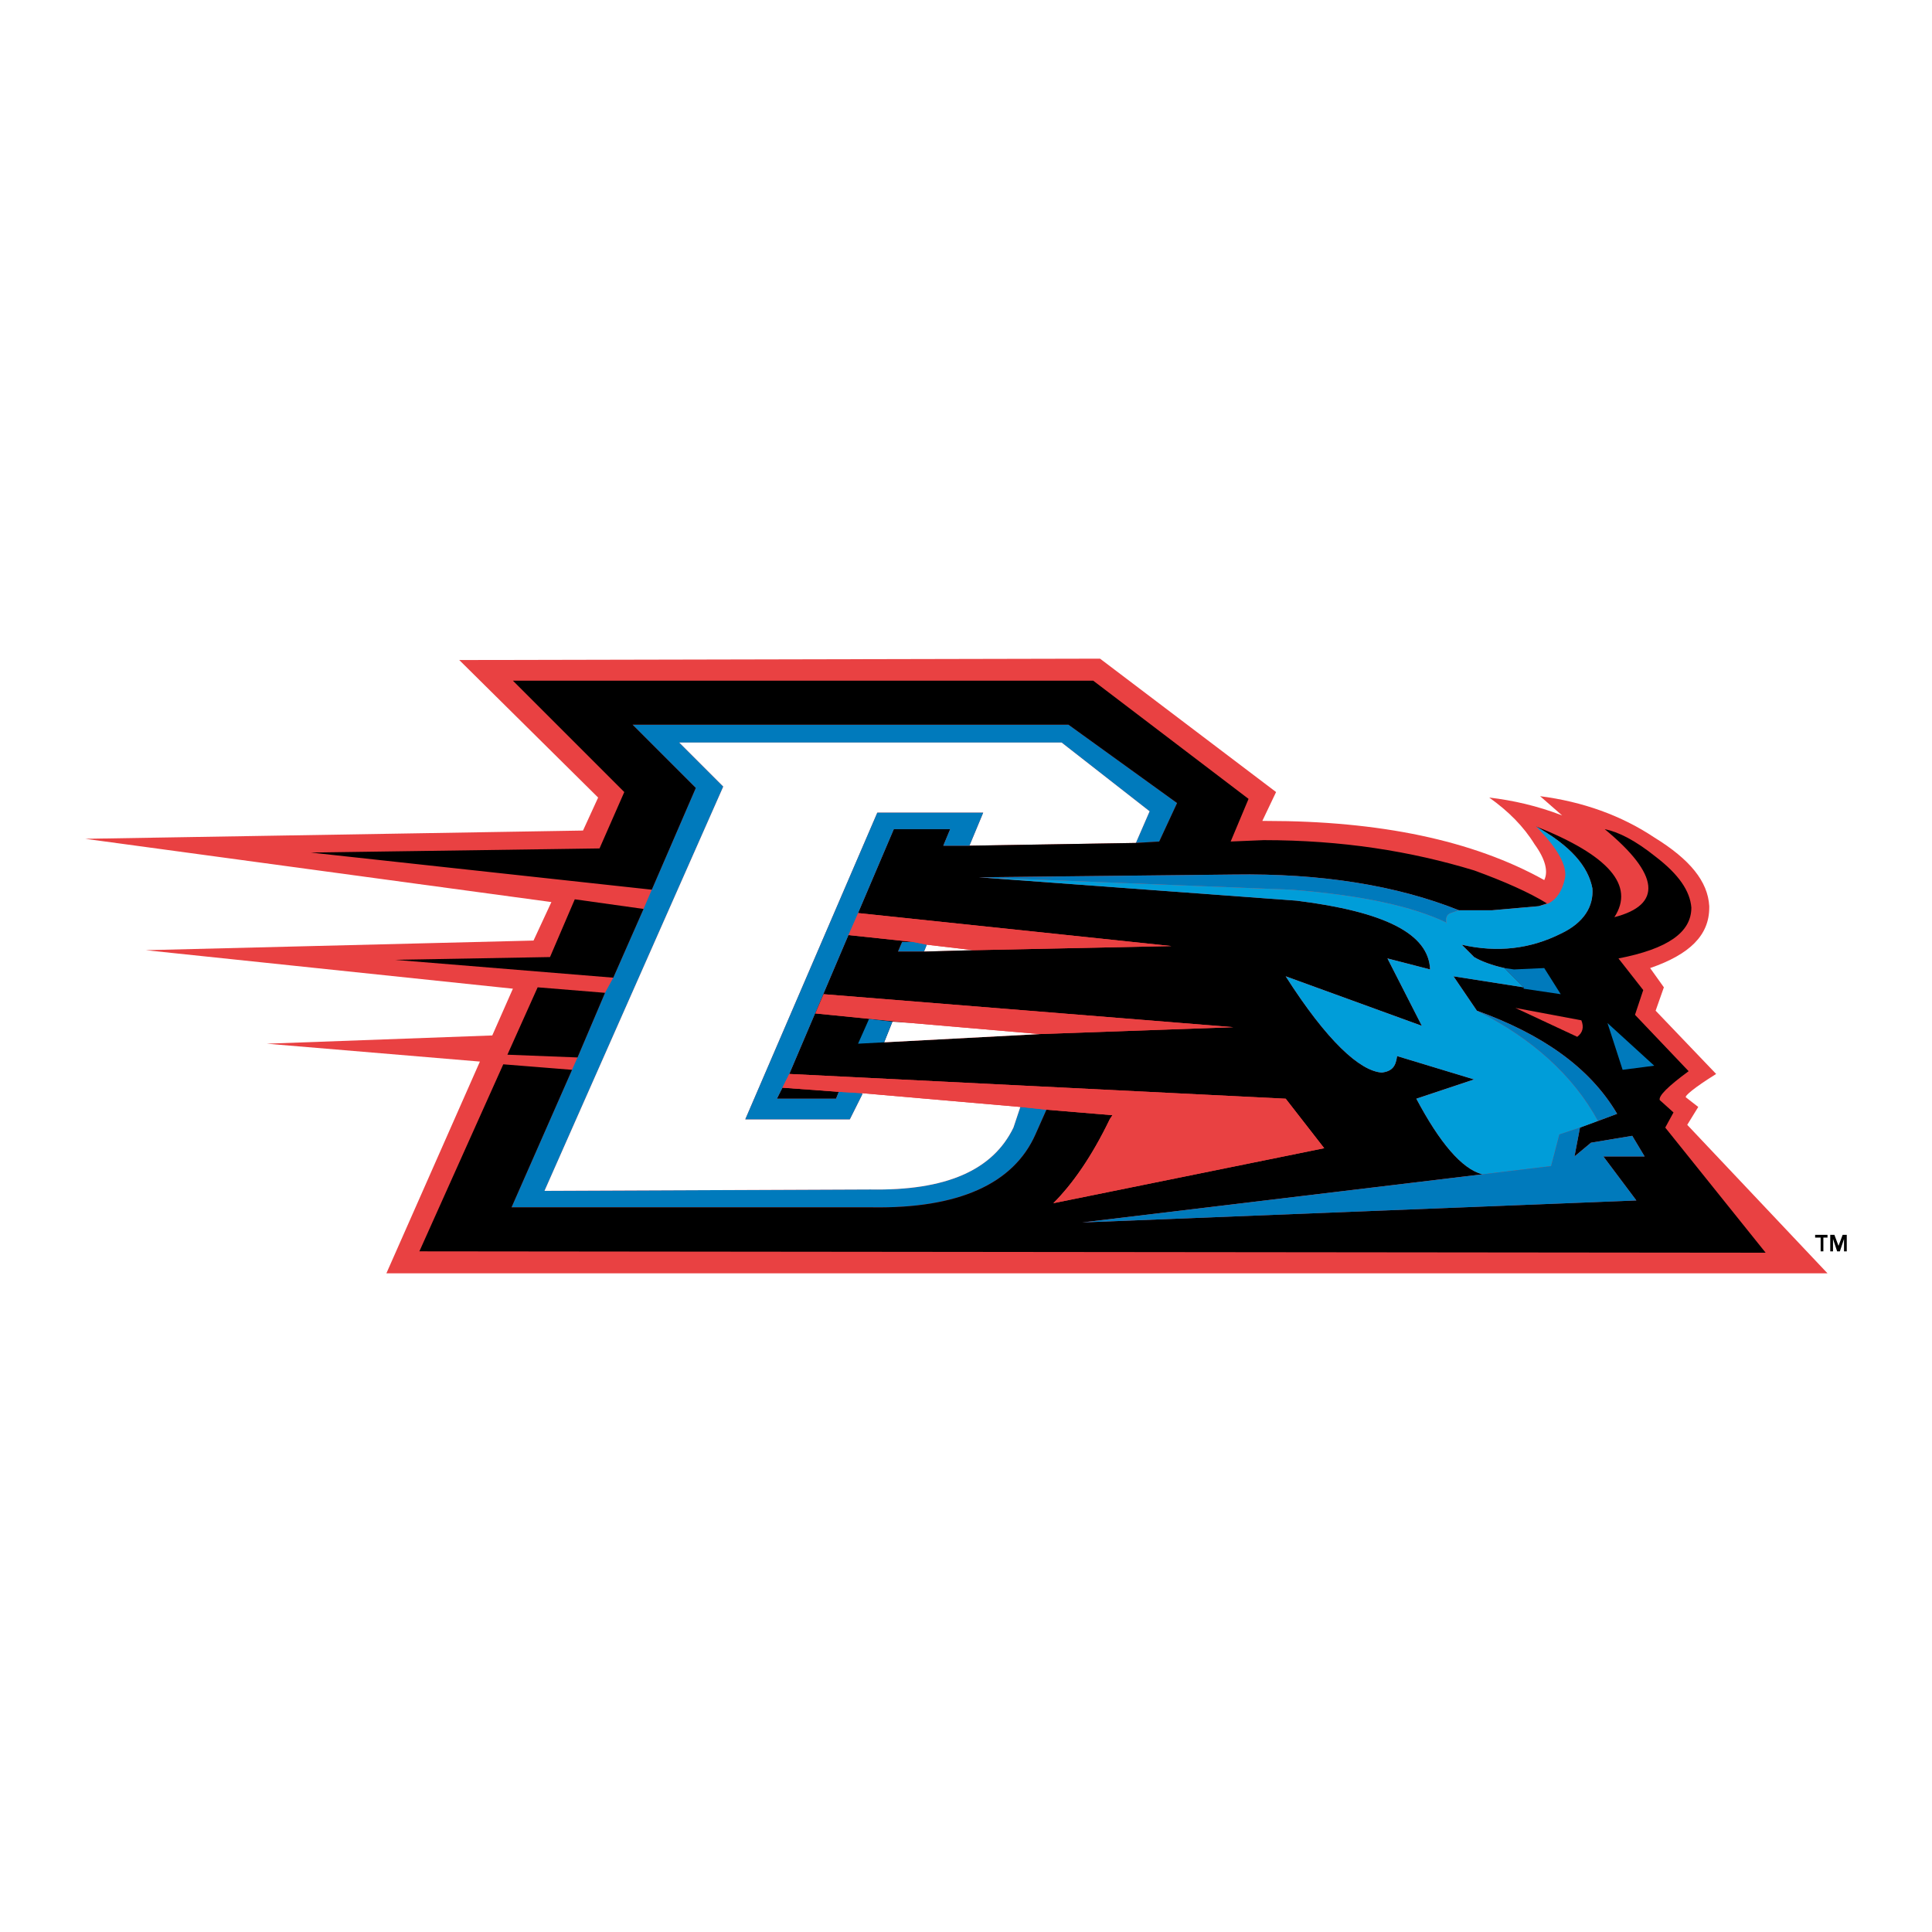
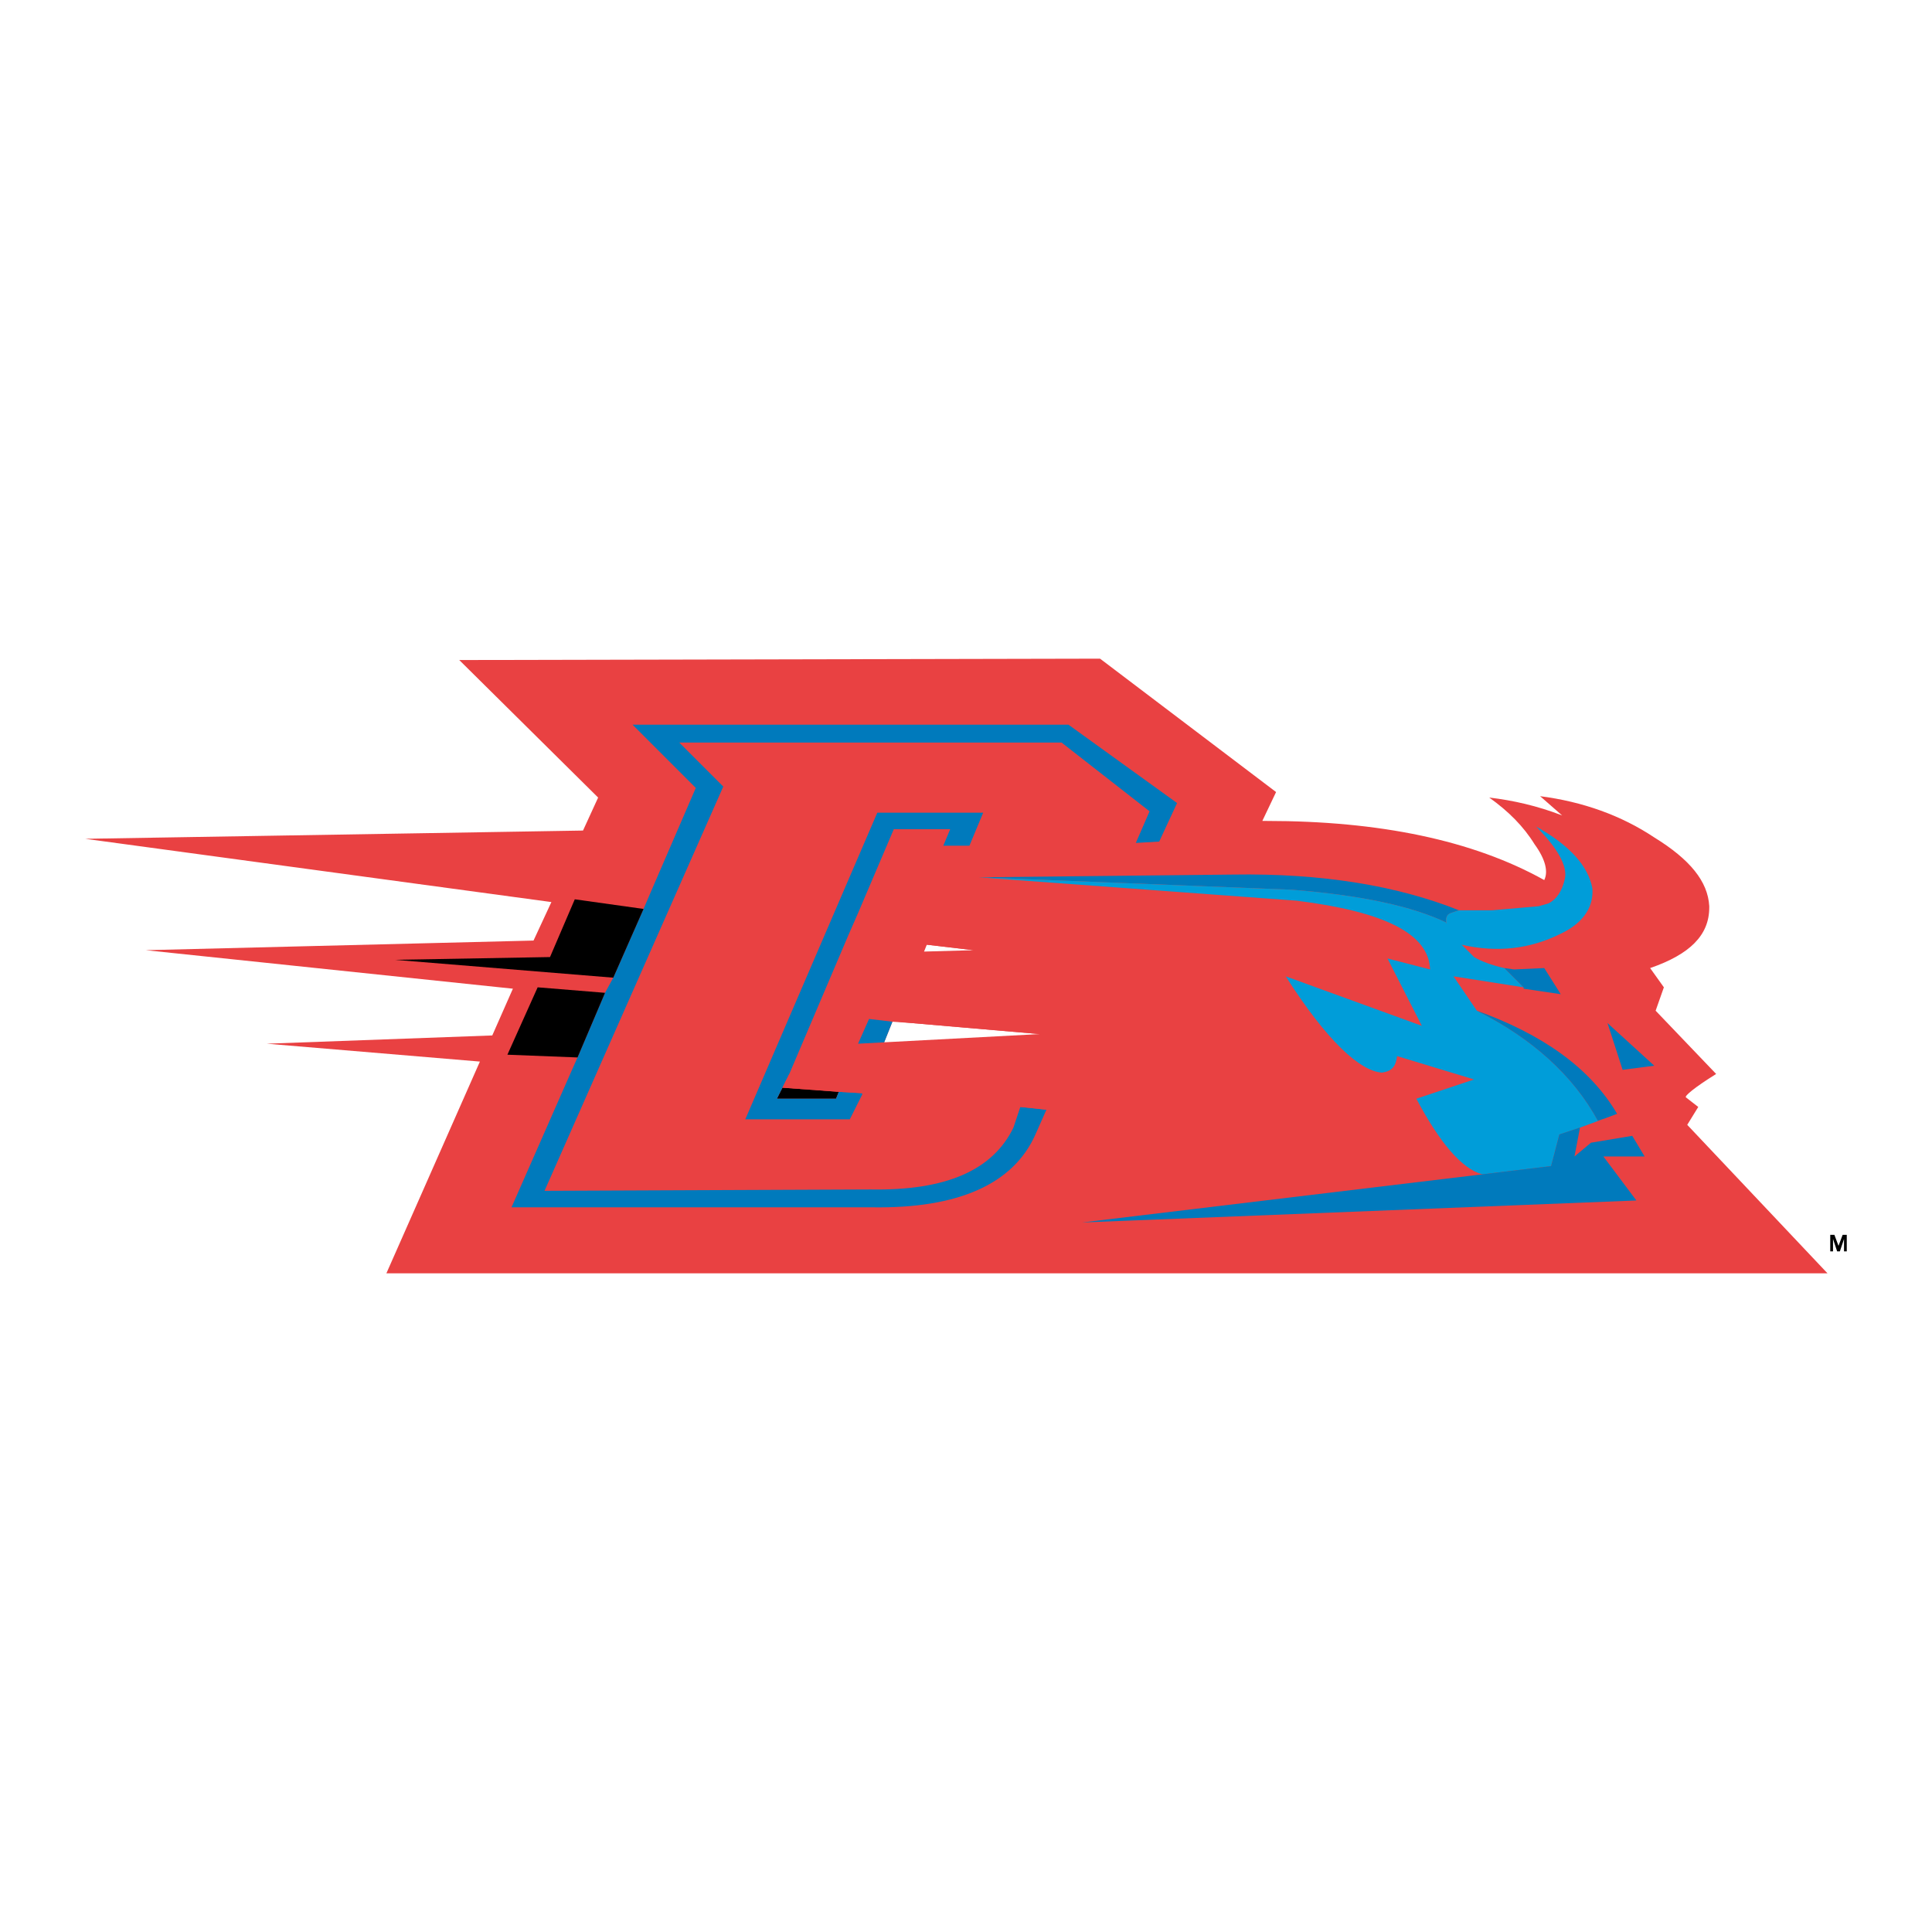
<svg xmlns="http://www.w3.org/2000/svg" version="1.0" id="Layer_1" x="0px" y="0px" width="192.756px" height="192.756px" viewBox="0 0 192.756 192.756" enable-background="new 0 0 192.756 192.756" xml:space="preserve">
  <g>
    <polygon fill-rule="evenodd" clip-rule="evenodd" fill="#FFFFFF" points="0,0 192.756,0 192.756,192.756 0,192.756 0,0  " />
    <polygon fill-rule="evenodd" clip-rule="evenodd" points="183.018,123.2 182.605,123.2 182.605,124.847 182.88,124.847    182.88,123.611 183.291,124.847 183.566,124.847 183.978,123.611 183.978,124.847 184.252,124.847 184.252,123.2 183.84,123.2    183.429,124.298 183.018,123.2  " />
-     <polygon fill-rule="evenodd" clip-rule="evenodd" points="181.646,123.475 181.646,124.847 181.919,124.847 181.919,123.475    182.331,123.475 182.331,123.2 181.096,123.2 181.096,123.475 181.646,123.475  " />
    <path fill-rule="evenodd" clip-rule="evenodd" fill="#E94142" d="M125.943,81.904l1.372-2.881l-17.562-13.308l-63.933,0.137   l13.856,13.72l-1.509,3.292L8.504,83.688l0,0l46.509,6.311L53.23,93.84l-38.689,0.961l36.631,3.841l-2.058,4.665l-22.5,0.823   l21.266,1.784l-9.33,21.127h143.781l-13.994-14.816l1.098-1.784l-1.235-0.96c-0.137-0.137,0.824-0.961,3.02-2.332l-6.037-6.312   l0.822-2.332l-1.371-1.921c3.979-1.372,5.899-3.292,5.899-6.036V90.41c-0.137-2.469-1.921-4.664-5.488-6.86   c-3.292-2.194-7.134-3.566-11.387-4.115l2.194,1.921c-2.469-0.96-4.938-1.509-7.271-1.784c1.921,1.372,3.43,2.881,4.527,4.665   c1.098,1.509,1.371,2.744,0.961,3.567c-7.135-3.979-16.464-5.899-27.714-5.899H125.943L125.943,81.904z" />
    <path fill-rule="evenodd" clip-rule="evenodd" fill="#007ABC" d="M113.321,84.1l2.333-0.138l1.783-3.842l-10.839-7.82H63.108   l6.311,6.311l-4.39,10.153l-0.823,1.92l-3.019,6.859l-0.824,1.51l-2.744,6.448l-0.548,1.234l-6.037,13.72H86.98   c8.643,0.137,14.131-2.332,16.326-7.271l1.097-2.47l-2.606-0.274l-0.686,2.059c-2.059,4.253-6.723,6.311-14.268,6.174   l-32.516,0.137l17.835-40.335l-4.39-4.39h38.14l8.78,6.86L113.321,84.1L113.321,84.1z" />
-     <path fill-rule="evenodd" clip-rule="evenodd" fill="#FFFFFF" d="M96.721,84.374l16.601-0.274l1.372-3.156l-8.78-6.86h-38.14   l4.39,4.39L54.327,118.81l32.516-0.137c7.545,0.137,12.209-1.921,14.268-6.174l0.686-2.059l-15.777-1.372v0.138l-1.235,2.47H74.358   l13.171-30.595h10.564L96.721,84.374L96.721,84.374z" />
    <polygon fill-rule="evenodd" clip-rule="evenodd" points="64.206,90.685 57.346,89.724 54.875,95.486 39.373,95.761 61.187,97.544    64.206,90.685  " />
    <polygon fill-rule="evenodd" clip-rule="evenodd" points="60.363,99.054 53.642,98.505 50.624,105.228 57.62,105.502    60.363,99.054  " />
    <polygon fill-rule="evenodd" clip-rule="evenodd" fill="#FFFFFF" points="92.468,94.252 92.193,94.938 97.132,94.801    92.468,94.252  " />
-     <polygon fill-rule="evenodd" clip-rule="evenodd" fill="#007ABC" points="92.193,94.938 92.468,94.252 91.096,93.977    89.998,93.977 89.587,94.938 92.193,94.938  " />
    <polygon fill-rule="evenodd" clip-rule="evenodd" points="83.413,109.617 83.687,108.932 78.062,108.52 77.513,109.617    83.413,109.617  " />
-     <path fill-rule="evenodd" clip-rule="evenodd" d="M115.654,83.962l-2.333,0.138l-16.601,0.274h-2.607l0.686-1.646h-5.625   l-3.566,8.369l31.28,3.293l0,0l-19.756,0.412l-4.939,0.137h-2.606l0.411-0.961h1.098l-6.449-0.686l-5.899,13.857l49.527,2.469l0,0   l3.842,4.939l-27.027,5.487c1.921-1.92,3.842-4.664,5.625-8.368l0.274-0.412l-6.586-0.549l-1.097,2.47   c-2.195,4.939-7.683,7.408-16.326,7.271H51.035l6.037-13.72l-6.86-0.549l-8.369,18.659l134.315,0.137l-10.016-12.484l0.823-1.51   l-1.372-1.234c-0.137-0.411,0.824-1.372,2.882-2.882l-5.351-5.624l0.822-2.47l-2.47-3.155c4.94-0.961,7.271-2.607,7.271-5.077   c-0.137-1.646-1.234-3.292-3.566-5.076c-2.058-1.646-3.705-2.47-5.076-2.744c5.487,4.527,5.763,7.546,0.961,8.78   c2.058-3.156-0.55-6.174-7.82-9.055c3.43,1.92,5.213,3.979,5.625,6.174c0.137,1.783-0.824,3.43-3.156,4.527   c-3.018,1.509-6.311,1.921-9.878,1.098l1.235,1.234c0.686,0.411,1.782,0.823,3.018,1.097l1.921,1.921l-6.997-1.098l2.333,3.43   c6.447,2.332,11.249,5.625,13.993,10.29l-1.097,0.412l-2.607,0.96l-0.549,2.881l1.646-1.372l4.116-0.686l1.234,2.058h-4.116   l3.293,4.391l-55.29,2.194l39.925-4.802c-2.059-0.549-4.254-3.155-6.587-7.546l5.764-1.921l-7.684-2.331   c-0.138,1.097-0.549,1.508-1.51,1.646c-2.194-0.138-5.487-3.155-9.604-9.604l13.583,4.939l-3.43-6.723l4.252,1.097   c-0.136-3.567-4.526-5.762-13.307-6.86l-31.692-2.332l25.381-0.274c8.78-0.138,16.326,1.097,22.5,3.567h3.292l4.666-0.412   l0.822-0.274l0,0c-1.783-1.098-4.253-2.195-7.271-3.292c-6.312-1.921-13.171-3.019-20.991-3.019l-3.293,0.137l1.783-4.253   L109.068,67.91H51.172l11.113,11.113l-2.47,5.625L31.004,85.06l34.025,3.705l4.39-10.153L63.108,72.3h43.491l10.839,7.82   L115.654,83.962L115.654,83.962L115.654,83.962z M89.038,101.935l1.92,0.137l-9.604-0.96l0.823-1.92l40.884,3.292l-19.345,0.686   l-15.503,0.823L89.038,101.935L89.038,101.935z" />
    <polygon fill-rule="evenodd" clip-rule="evenodd" fill="#FFFFFF" points="90.958,102.071 89.038,101.935 88.215,103.992    103.718,103.169 90.958,102.071  " />
    <polygon fill-rule="evenodd" clip-rule="evenodd" fill="#E94142" points="81.355,101.111 90.958,102.071 103.718,103.169    123.062,102.483 82.178,99.191 81.355,101.111  " />
    <polygon fill-rule="evenodd" clip-rule="evenodd" fill="#E94142" points="116.889,94.389 116.889,94.389 85.608,91.096    84.647,93.291 91.096,93.977 92.468,94.252 97.132,94.801 116.889,94.389  " />
    <path fill-rule="evenodd" clip-rule="evenodd" fill="#007ABC" d="M123.062,87.255l-25.381,0.274l31.144,1.235   c6.996,0.548,12.073,1.646,15.503,3.292v0.137c-0.138-0.549,0-0.96,0.411-1.098l0.823-0.274   C139.389,88.352,131.843,87.117,123.062,87.255L123.062,87.255z" />
    <polygon fill-rule="evenodd" clip-rule="evenodd" fill="#007ABC" points="96.721,84.374 98.093,81.081 87.529,81.081    74.358,111.676 84.785,111.676 86.02,109.206 86.02,109.068 83.687,108.932 83.687,108.932 83.413,109.617 77.513,109.617    78.062,108.52 78.749,107.148 84.647,93.291 85.608,91.096 89.175,82.728 94.8,82.728 94.114,84.374 96.721,84.374  " />
    <path fill-rule="evenodd" clip-rule="evenodd" fill="#009DD9" d="M148.854,90.822h-3.292l-0.823,0.274   c-0.411,0.137-0.549,0.549-0.411,1.098v-0.137c-3.43-1.647-8.507-2.744-15.503-3.292l-31.144-1.235l31.692,2.332   c8.78,1.098,13.171,3.293,13.307,6.86l-4.252-1.097l3.43,6.723l-13.583-4.939c4.116,6.448,7.409,9.466,9.604,9.604   c0.961-0.138,1.372-0.549,1.51-1.646l7.684,2.331l-5.764,1.921c2.333,4.391,4.528,6.997,6.587,7.546l6.859-0.823l0.823-3.155   l2.058-0.686l2.607-0.96l-0.824,0.273c-2.469-4.527-6.585-8.231-12.072-10.976l-2.333-3.43l6.997,1.098l-1.921-1.921   c-1.235-0.274-2.332-0.686-3.018-1.097l-1.235-1.234c3.567,0.823,6.86,0.411,9.878-1.098c2.332-1.098,3.293-2.745,3.156-4.527   c-0.412-2.195-2.195-4.253-5.625-6.174c2.194,2.195,3.154,3.979,2.881,5.213c-0.275,1.235-0.823,2.058-1.647,2.47l-0.959,0.274   L148.854,90.822L148.854,90.822z" />
    <path fill-rule="evenodd" clip-rule="evenodd" fill="#E94142" d="M83.687,108.932L83.687,108.932l2.333,0.137l15.777,1.372   l2.606,0.274l6.586,0.549l-0.274,0.412c-1.783,3.704-3.704,6.448-5.625,8.368l27.027-5.487l-3.842-4.939l0,0l-49.527-2.469   l-0.686,1.371L83.687,108.932L83.687,108.932L83.687,108.932z M126.081,112.499l0.686,0.686l-16.326,3.293l2.332-3.842v-0.137   l0.411-1.098L126.081,112.499L126.081,112.499z" />
    <polygon fill-rule="evenodd" clip-rule="evenodd" fill="#007ABC" points="155.578,113.185 154.755,116.34 147.896,117.163    107.971,121.965 163.261,119.771 159.968,115.38 164.084,115.38 162.85,113.322 158.733,114.008 157.087,115.38 157.636,112.499    155.578,113.185  " />
    <path fill-rule="evenodd" clip-rule="evenodd" fill="#007ABC" d="M160.243,111.539l1.097-0.412   c-2.744-4.665-7.546-7.958-13.993-10.29c5.487,2.744,9.604,6.448,12.072,10.976L160.243,111.539L160.243,111.539z" />
    <polygon fill-rule="evenodd" clip-rule="evenodd" fill="#007ABC" points="86.705,101.66 85.608,104.13 88.215,103.992    89.038,101.935 86.705,101.66  " />
    <polygon fill-rule="evenodd" clip-rule="evenodd" fill="#007ABC" points="160.38,102.071 161.889,106.736 165.044,106.325    160.38,102.071  " />
    <path fill-rule="evenodd" clip-rule="evenodd" fill="#E94142" d="M157.361,103.443c0.549-0.411,0.686-0.96,0.412-1.646   l-6.586-1.235L157.361,103.443L157.361,103.443z" />
    <polygon fill-rule="evenodd" clip-rule="evenodd" fill="#007ABC" points="151.051,96.721 150.09,96.583 152.011,98.505    152.011,98.642 155.715,99.191 154.069,96.583 151.051,96.721  " />
  </g>
</svg>